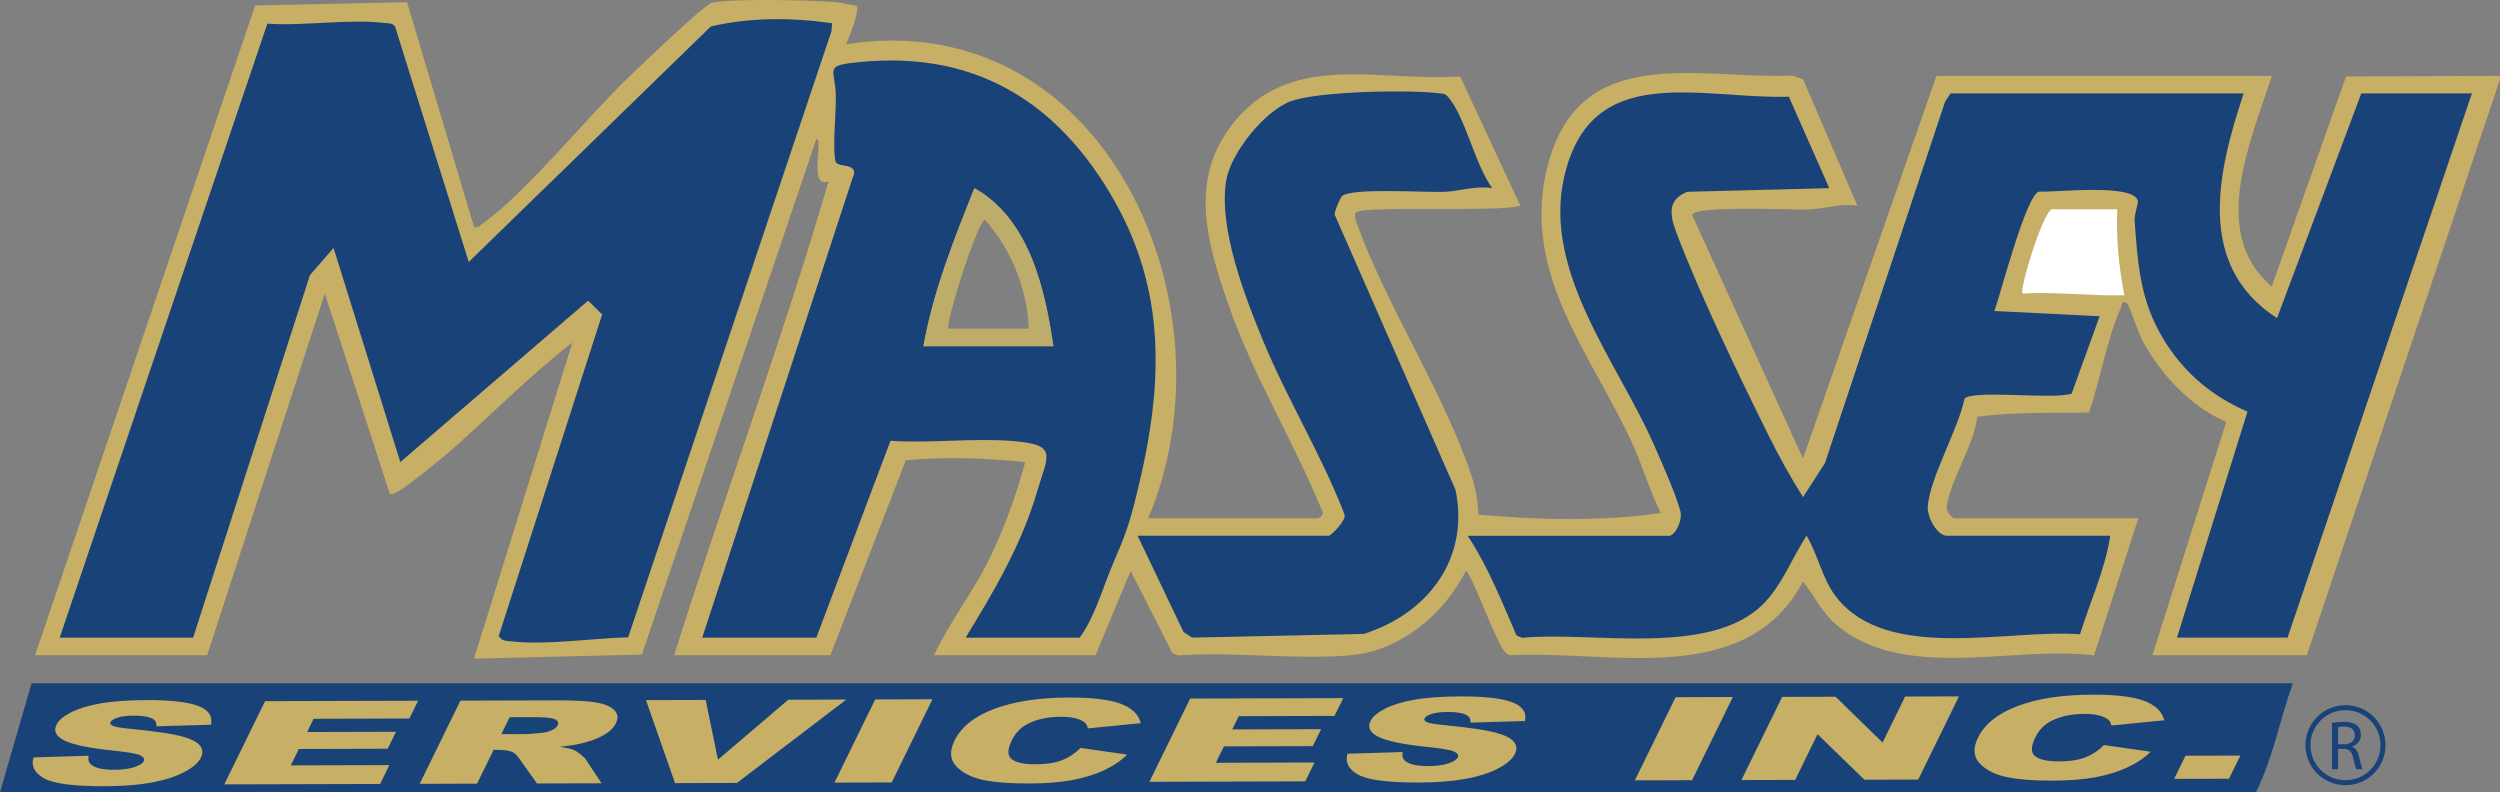
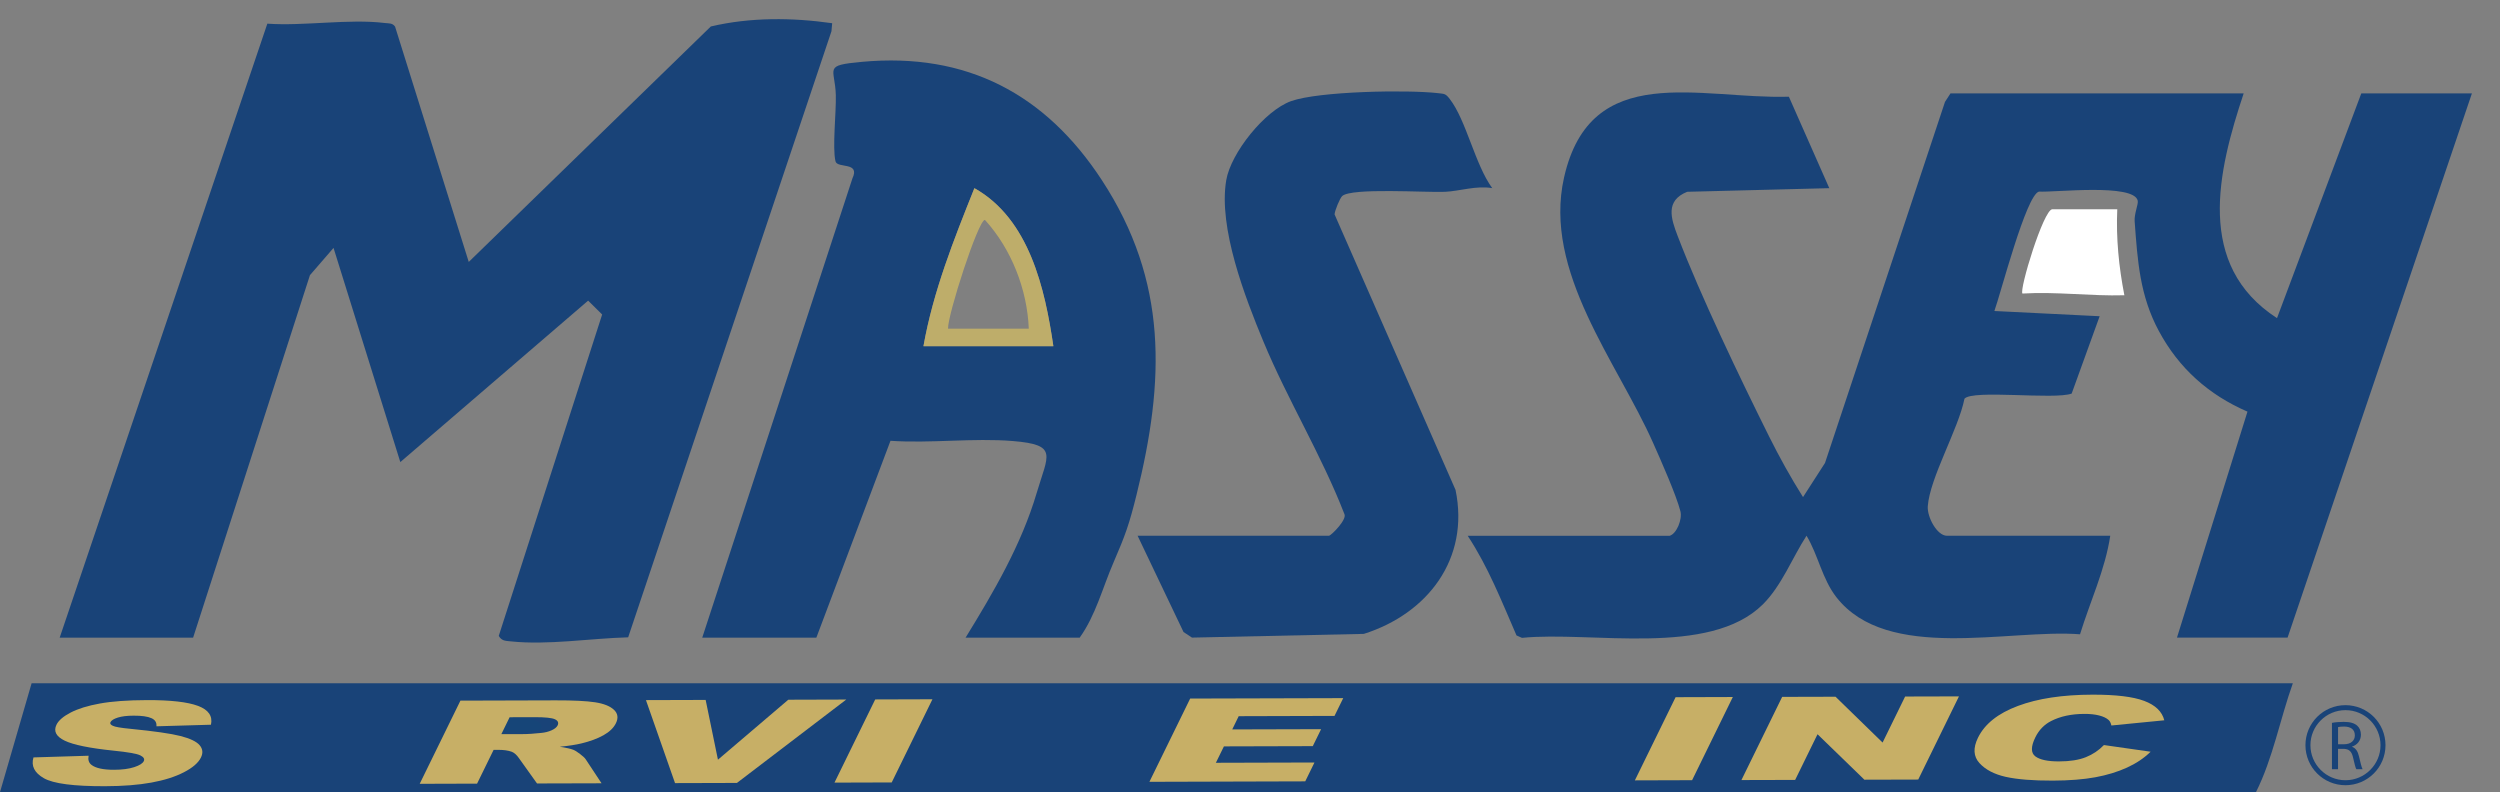
<svg xmlns="http://www.w3.org/2000/svg" id="a" data-name="Layer 1" viewBox="0 0 712 225.6">
  <rect x="0" y="0" width="712" height="225.6" fill="#808080" stroke="none" />
  <g>
-     <path d="M668.16,21.77l-21.18,59.83c-17.98-15.31-5.82-41.56.02-60h-95.5l-38.01,108.99-31.57-69.37c.46-2.81,29.35-1.36,33.62-1.58,4.34-.22,8.82-1.83,13.45-1.05l-15.48-36-2.96-1.05c-27.31,1.03-60.52-9.51-69.7,25.41-8.05,30.6,12.19,53.49,24,79.29,2.99,6.52,4.94,13.45,8.14,19.86-17.05,2.45-34.82,2-51.96.46-.12-3.61-.7-7.24-1.82-10.67-7.65-23.43-24.43-48.94-32.78-72.25-.35-.99-.65-1.95-.41-3.01,1.56-2.29,40.79-.04,46.97-2.04l-17.15-36.83c-22.22,1.64-46.88-6.99-63.36,11.83-14.37,16.41-8.99,34.92-2.5,53.53,7.01,20.09,18.57,38.72,26.58,58.44.89.61-.94,2.04-1.06,2.04h-48.5c25.58-60.24-12.14-146.46-86-135.01.74-1.91,4.02-9.7,2.95-10.95-2.16-.3-4.21-.93-6.42-1.08-6.94-.49-28.97-1.07-34.82.25-2.13.48-19.93,17.61-23.24,20.76-11.75,11.18-30.07,33.81-41.96,42.04-.85.59-.99,1.39-2.51.99L115.93.62l-43.26.94L10,186.6h49l33.51-103.01,18.49,57.01c1.08.95,7.16-4.04,8.47-5.03,15.28-11.63,28.25-26.31,43.52-37.97l-27.99,89.99,47.81-1.17,49.69-146.83c2.08.04-2.39,14.41,3.5,12.01-13.24,45.34-29.79,89.89-44,135h44.5l21.48-55.52c11.23-1.07,22.77-.62,34.01.52-2.56,9.34-5.87,18.67-10.12,27.38-4.63,9.5-11.36,18.05-15.87,27.62h46l10.01-24,11.88,23.38,1.57.69c15.89-1.17,33.39,1.31,49.07-.04,14.36-1.23,26.64-11.66,32.97-24.04,1.23,0,8.31,19.45,10.6,22.4.68.89,1.1,1.61,2.39,1.61,28.31-1.45,66.74,9.61,83.01-20.98,3.38,4.25,5.28,8.76,9.58,12.39,19.28,16.25,50.64,5.73,73.31,8.65l12.61-39.06h-52.5c-.44,0-2.17-1.82-2.07-3.06.59-7.1,8.01-18.08,8.66-25.85,10.56-1.39,21.16-1.05,31.81-1.19,3.29-9.15,5.07-20.79,9-29.5.4-.89.41-3.06,2.08-1.4.42.42,3.18,8.71,4.5,11.02,5.47,9.55,13.33,18.07,23.55,22.55l-21.03,66.43h44l55-164v-1l-43.84.17ZM277.51,53.59c15.6,8.74,20.09,28.57,22.49,45.01h-37c2.77-15.62,8.66-30.39,14.51-45.01Z" fill="#c7af66" />
    <path d="M653,194.6c-3.65,10.22-5.66,21.36-10.5,31H0l9-31h644Z" fill="#194378" />
    <path d="M475.5,152.6c2.01-.58,3.67-4.7,3.08-7-1.16-4.56-5.62-14.62-7.73-19.36-10.29-23.21-31.46-48.86-25.41-75.69,7.56-33.5,38.63-22.24,64.03-23.01l11.51,26.05-40.47,1.03c-6.31,2.54-4.62,7.63-2.69,12.65,6.56,17.13,17.7,40.32,26,57,2.94,5.91,6.17,11.72,9.68,17.3l6.26-9.72,34.17-102.83,1.57-2.43h83.5c-7.4,22.22-13.81,48.94,9.49,64.01l24.01-64.01h31.5l-52.5,155h-31.5l20.08-64.36c-11.07-4.79-19.53-12.34-25.25-22.98-5.43-10.1-6.05-19.97-6.88-31.22-.16-2.14,1.09-4.87.88-5.86-1.09-5.02-23.72-2.33-28.13-2.61-3.63.89-10.95,29.2-12.7,34.01l29.98,1.49-7.97,22.03c-4.99,1.81-28.31-1.21-30.53,1.47-1.71,8.62-9.87,22.51-10.45,30.64-.21,3.01,2.61,8.38,5.47,8.38h46.5c-1.44,9.62-5.75,18.77-8.61,28.06-20.38-1.56-54.89,8.04-69.39-10.56-4.06-5.21-5.16-11.96-8.5-17.51-4.06,6.27-7.07,14.22-12.45,19.56-15.24,15.1-48.93,7.54-68.59,9.53l-1.56-.69c-4.22-9.7-8.06-19.53-13.9-28.38h57.5Z" fill="#194378" />
    <path d="M17,181.6L76.14,6.74c10.43.73,23.29-1.44,33.42-.19,1.1.14,2.22-.06,2.96,1.04l20.98,67.01L202.44,7.54c11.25-2.66,23.19-2.55,34.56-.93l-.2,2.29-57.9,172.61c-10.69.28-22.82,2.28-33.45,1.15-1.48-.16-2.51-.08-3.41-1.54l29.45-91.55-3.99-3.95-53.49,45.98-19.02-61-6.72,7.77-33.27,103.23H17Z" fill="#194378" />
    <path d="M313.8,51.29c-16.03-24.52-38.52-36.42-68.29-33.68-11.23,1.04-7.69,1.64-7.47,9.45.14,4.87-1.02,15.04-.09,18.88.51,2.12,7.13.01,4.81,4.9l-42.76,130.76h32.5l21.11-56.06c11.36.78,23.63-.86,34.87.07,13,1.08,9.99,3.88,6.78,14.75-4.35,14.74-12.28,28.27-20.26,41.24h32.5c4.57-6.38,6.52-14.25,9.62-21.38,3.39-7.82,4.52-11.01,6.59-19.4,8.02-32.34,8.97-60.67-9.91-89.53ZM263,98.6c2.77-15.62,8.66-30.39,14.51-45.01,15.6,8.74,20.09,28.57,22.49,45.01h-37Z" fill="#194378" />
    <path d="M378.5,152.6c.76-.22,5.27-4.73,4.36-6.26-6.54-16.85-16.13-32.43-23.04-49.07-5.22-12.57-12.88-32.41-10.59-45.94,1.32-7.79,10.99-19.86,18.47-22.53,7.93-2.83,33.14-3.28,41.85-2.27,1.85.22,2.13.1,3.34,1.66,4.69,6.06,7.21,18.71,12.1,25.39-4.62-.78-9.13.84-13.46,1.05-5.32.25-26.7-1.23-29.29,1.22-.66.63-2.13,4.22-2.15,5.22l34.45,78.46c4.07,19.65-7.97,35.25-26.12,41l-48.94,1.06-2.41-1.59-13.08-27.42h54.5Z" fill="#194378" />
    <path d="M603,59.6c-.37,8.24.45,16.4,2.02,24.49-9.47.28-19.32-1.07-29.02-.49-.99-.99,6.01-24,8.5-24h18.5Z" fill="#fff" />
    <path d="M277.51,53.59c-5.85,14.62-11.74,29.39-14.51,45.01h37c-2.4-16.44-6.89-36.27-22.49-45.01ZM280.5,62.62c7.56,8.31,12.05,19.8,12.5,30.98h-23c-.13-3.91,8.61-30.98,10.5-30.98Z" fill="#bead6a" />
    <path d="M154,207.59c-.83,1.11-10.52,1.26-12.49,1.02-3.79-6.43,15.25-4.7,12.49-1.02Z" fill="#164578" />
  </g>
  <path d="M667.99,202.25c5.51,0,9.98,4.48,9.98,9.98s-4.48,9.98-9.98,9.98-9.98-4.48-9.98-9.98,4.48-9.98,9.98-9.98M667.99,200.83c-6.3,0-11.4,5.1-11.4,11.4s5.1,11.4,11.4,11.4,11.4-5.1,11.4-11.4-5.1-11.4-11.4-11.4h0Z" fill="#194378" />
  <path d="M664.16,205.87c.87-.18,2.12-.28,3.31-.28,1.84,0,3.04.34,3.87,1.09.67.59,1.05,1.51,1.05,2.54,0,1.77-1.11,2.94-2.52,3.41v.06c1.03.36,1.65,1.31,1.96,2.7.44,1.87.75,3.15,1.03,3.67h-1.79c-.22-.38-.52-1.53-.89-3.19-.4-1.84-1.11-2.54-2.68-2.6h-1.63v5.79h-1.73v-13.19ZM665.88,211.96h1.77c1.84,0,3.01-1.01,3.01-2.54,0-1.73-1.25-2.48-3.07-2.5-.83,0-1.43.08-1.71.16v4.88Z" fill="#194378" />
  <g>
    <path d="M9.55,215.71l15.69-.48c-.22,1.13.04,1.99.78,2.58,1.21.96,3.37,1.43,6.48,1.42,2.32,0,4.23-.26,5.73-.75,1.5-.49,2.4-1.06,2.72-1.71.3-.61-.03-1.16-.99-1.64-.96-.48-3.51-.93-7.66-1.35-6.78-.7-11.4-1.65-13.85-2.83-2.48-1.19-3.26-2.71-2.36-4.56.6-1.22,1.94-2.37,4.04-3.46,2.1-1.09,4.87-1.95,8.32-2.57,3.45-.63,7.92-.95,13.4-.97,6.73-.02,11.58.53,14.56,1.65,2.98,1.12,4.2,2.9,3.67,5.36l-15.53.45c.11-1.07-.36-1.84-1.43-2.32-1.07-.48-2.75-.72-5.05-.71-1.89,0-3.4.19-4.54.55-1.13.36-1.83.8-2.08,1.32-.18.38.04.72.69,1.02.61.31,2.29.6,5.03.86,6.77.67,11.52,1.35,14.25,2.05,2.73.7,4.54,1.57,5.43,2.61.89,1.04,1.02,2.21.38,3.5-.74,1.52-2.36,2.92-4.86,4.21-2.5,1.29-5.58,2.27-9.26,2.94-3.68.67-8.06,1.02-13.16,1.03-8.95.03-14.77-.73-17.46-2.28-2.69-1.54-3.67-3.51-2.96-5.9Z" fill="#c7af66" />
-     <path d="M75.49,199.69l43.59-.12-2.48,5.06-27.29.08-1.84,3.77,25.31-.07-2.37,4.83-25.31.07-2.29,4.67,28.08-.08-2.63,5.37-44.38.12,11.6-23.69Z" fill="#c7af66" />
    <path d="M119.53,223.23l11.6-23.69,27.11-.08c5.03-.01,8.77.17,11.24.55,2.47.38,4.26,1.09,5.37,2.14,1.11,1.04,1.3,2.32.56,3.83-.64,1.31-1.82,2.45-3.53,3.41-1.71.96-3.8,1.73-6.27,2.33-1.57.38-3.63.7-6.17.95,1.79.29,3.06.57,3.81.86.5.19,1.17.6,1.99,1.24.82.63,1.34,1.12,1.56,1.47l4.52,6.84-18.38.05-5.15-7.21c-.64-.93-1.33-1.54-2.05-1.82-1-.36-2.23-.54-3.72-.54h-1.44s-4.71,9.62-4.71,9.62l-16.34.05ZM142.77,209.09l6.86-.02c.74,0,2.23-.11,4.47-.33,1.12-.1,2.12-.35,3-.75.88-.4,1.44-.86,1.7-1.38.37-.76.12-1.35-.75-1.76-.88-.41-2.8-.6-5.77-.6l-7.14.02-2.36,4.82Z" fill="#c7af66" />
    <path d="M183.97,199.39l17-.05,3.5,17.02,20.04-17.08,16.51-.05-31.14,23.75-17.63.05-8.28-23.63Z" fill="#c7af66" />
    <path d="M249.26,199.2l16.3-.05-11.6,23.69-16.3.05,11.6-23.69Z" fill="#c7af66" />
-     <path d="M307.71,213.01l13.31,1.9c-1.84,1.8-4.08,3.31-6.73,4.52-2.65,1.21-5.65,2.13-9,2.75-3.35.62-7.39.94-12.1.96-5.72.02-10.21-.35-13.47-1.08-3.26-.74-5.75-2.04-7.46-3.92-1.71-1.88-1.85-4.28-.41-7.22,1.92-3.92,5.71-6.94,11.37-9.05,5.66-2.12,12.73-3.19,21.2-3.21,6.63-.02,11.55.57,14.75,1.77,3.2,1.2,5.11,3.04,5.73,5.53l-15.07,1.48c-.15-.72-.42-1.25-.8-1.58-.63-.56-1.54-.99-2.71-1.28-1.17-.3-2.57-.45-4.2-.44-3.69,0-6.84.69-9.45,2.03-1.97,1-3.47,2.55-4.51,4.67-1.28,2.62-1.28,4.42.01,5.39,1.29.97,3.55,1.45,6.75,1.44,3.11,0,5.66-.41,7.63-1.2s3.69-1.94,5.14-3.44Z" fill="#c7af66" />
    <path d="M338.96,198.95l43.59-.12-2.48,5.06-27.29.08-1.84,3.77,25.31-.07-2.37,4.83-25.31.07-2.29,4.67,28.08-.08-2.63,5.37-44.38.13,11.6-23.69Z" fill="#c7af66" />
-     <path d="M383.78,214.66l15.69-.48c-.22,1.13.04,1.99.78,2.58,1.21.96,3.37,1.43,6.48,1.42,2.32,0,4.23-.26,5.73-.75,1.5-.49,2.4-1.06,2.72-1.71.3-.61-.03-1.16-.99-1.64-.96-.48-3.51-.93-7.66-1.35-6.78-.7-11.4-1.65-13.85-2.83-2.48-1.19-3.26-2.71-2.36-4.56.6-1.22,1.94-2.37,4.04-3.46,2.1-1.09,4.87-1.95,8.32-2.58,3.45-.63,7.92-.95,13.4-.96,6.73-.02,11.58.53,14.56,1.65,2.98,1.12,4.2,2.9,3.67,5.36l-15.53.45c.12-1.07-.36-1.84-1.43-2.32-1.07-.48-2.75-.72-5.05-.71-1.89,0-3.4.19-4.54.55-1.13.36-1.83.8-2.08,1.32-.18.38.04.72.69,1.02.61.31,2.29.6,5.03.86,6.77.67,11.52,1.35,14.25,2.05,2.73.7,4.54,1.57,5.43,2.61s1.02,2.21.38,3.5c-.74,1.52-2.36,2.92-4.86,4.21s-5.58,2.27-9.26,2.94c-3.68.67-8.06,1.02-13.16,1.03-8.95.03-14.77-.73-17.46-2.28s-3.67-3.51-2.96-5.9Z" fill="#c7af66" />
    <path d="M477.21,198.56l16.3-.05-11.6,23.69-16.3.05,11.6-23.69Z" fill="#c7af66" />
    <path d="M507.57,198.47l15.19-.04,13.4,13.05,6.42-13.11,15.33-.04-11.6,23.69-15.33.04-13.35-12.95-6.37,13.01-15.3.04,11.6-23.69Z" fill="#c7af66" />
    <path d="M599.19,212.19l13.31,1.9c-1.84,1.8-4.08,3.31-6.73,4.52-2.65,1.21-5.65,2.13-9,2.75-3.35.62-7.39.94-12.1.96-5.72.02-10.21-.35-13.47-1.08-3.26-.74-5.75-2.04-7.46-3.92s-1.85-4.29-.41-7.22c1.92-3.92,5.71-6.94,11.37-9.05,5.66-2.12,12.73-3.19,21.21-3.21,6.63-.02,11.55.57,14.75,1.77,3.2,1.2,5.11,3.04,5.73,5.53l-15.07,1.48c-.15-.72-.42-1.25-.8-1.58-.63-.56-1.54-.99-2.71-1.28-1.17-.3-2.57-.45-4.2-.44-3.69.01-6.84.69-9.45,2.03-1.97,1-3.47,2.55-4.51,4.67-1.28,2.62-1.28,4.42.01,5.39,1.29.97,3.55,1.45,6.75,1.44,3.11,0,5.66-.41,7.63-1.2,1.98-.79,3.69-1.94,5.14-3.44Z" fill="#c7af66" />
-     <path d="M622.43,215.23l15.62-.04-3.23,6.59-15.62.04,3.23-6.59Z" fill="#c7af66" />
  </g>
</svg>